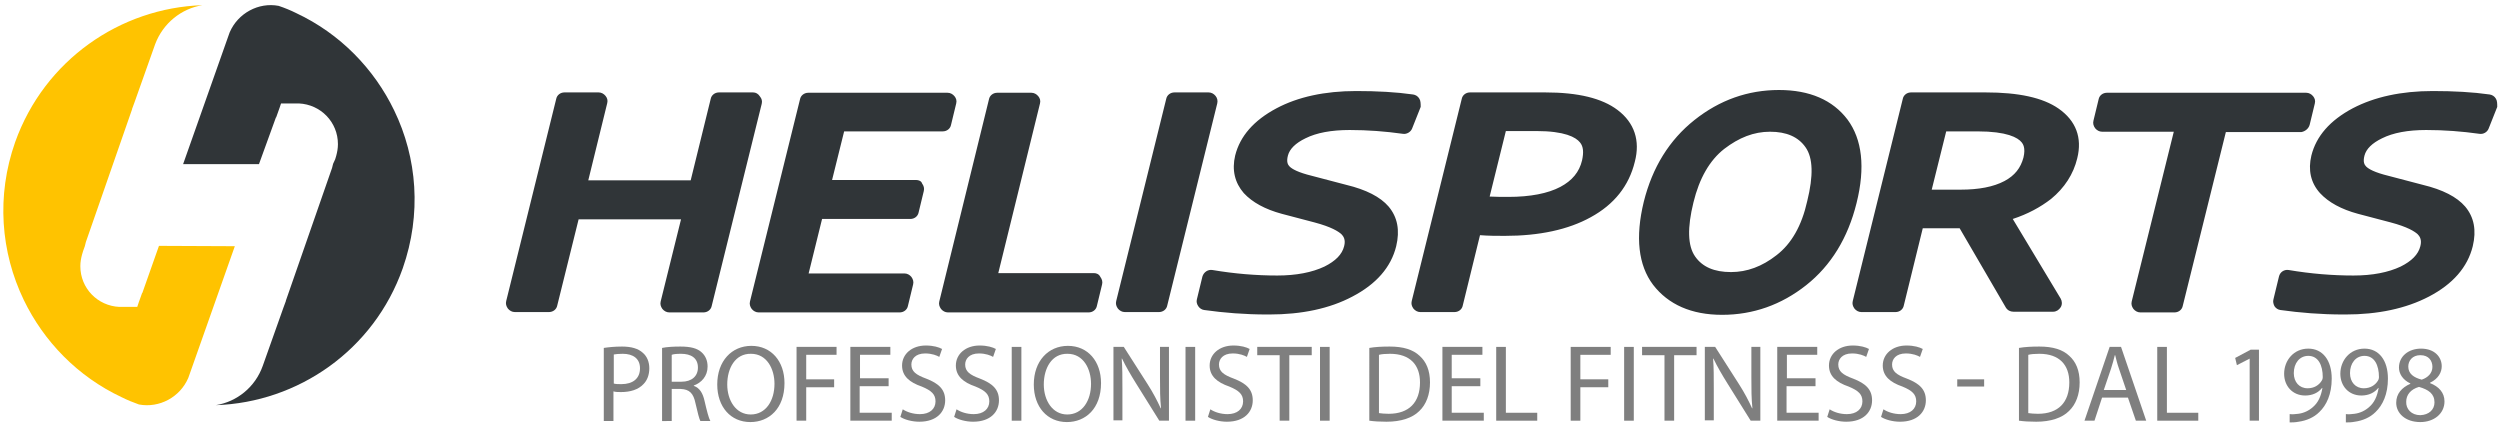
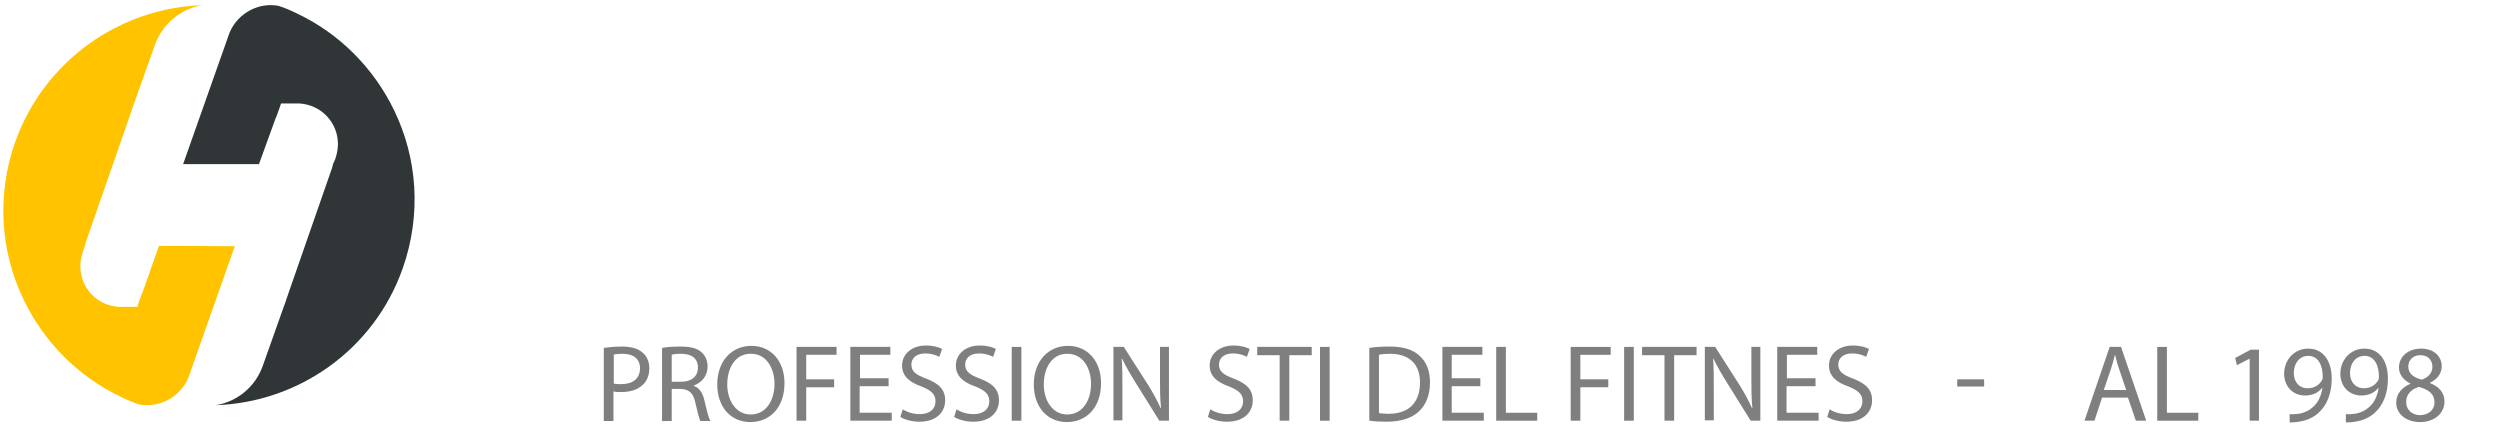
<svg xmlns="http://www.w3.org/2000/svg" version="1.1" id="Helisports" x="0px" y="0px" viewBox="0 0 725 130" style="enable-background:new 0 0 725 130;" xml:space="preserve">
  <style type="text/css">
	.st0{fill:#303538;}
	.st1{fill:#ffc300;}
	.st2{fill:#7f7f7f;}
</style>
  <g id="Icon">
    <path class="st0" d="M114.3,32C108.5,20,98.7,9.8,85.9,3.8c-1.6-0.8-3.3-1.5-5.1-2.1C75,0.6,69,3.8,66.6,9.4l-0.5,1.4l-13,36.8h22   L80,34.1c0,0,0,0,0.1-0.1l1-2.8l0.4-1.2h4.2h1C93,30.3,98,35.4,98,41.8c0,1.2-0.2,2.3-0.5,3.4l-0.3,1l-0.6,1.3   c-0.1,0.4-0.2,0.8-0.3,1.2L82.9,87.2v0.1c-0.2,0.6-0.5,1.3-0.7,1.9l0,0l-6,16.9c-2.2,6.2-7.5,10.4-13.6,11.4   c23.8-0.8,45.8-15.9,54.2-39.7C122.3,62.1,121,45.8,114.3,32 M98.2,43l0.3-1L98.2,43z" />
    <path class="st1" d="M46.1,71.3l-4.8,13.6c0,0,0,0-0.1,0.1l-1,2.8L39.8,89h-4.2h-1c-6.3-0.3-11.3-5.4-11.3-11.8   c0-1.2,0.2-2.3,0.5-3.4l0.3-1l0.5-1.4c0.1-0.4,0.2-0.8,0.3-1.2l13.4-38.5v-0.1c0.2-0.6,0.5-1.3,0.7-1.9l0,0l6-16.9   c2.3-6.1,7.6-10.3,13.7-11.3C34.9,2.3,12.9,17.4,4.4,41.2C-1.1,56.8,0.2,73.1,6.9,87c5.8,12,15.6,22.2,28.4,28.2   c1.6,0.8,3.3,1.5,5,2.1c5.9,1.1,11.9-2.1,14.3-7.7l0.5-1.4l13-36.8L46.1,71.3z M22.7,76.9l0.3-1L22.7,76.9z" />
  </g>
-   <path id="Typeface" class="st0" d="M218.4,26.8h-9.9c-1.2,0-2.2,0.8-2.4,1.9l-5.8,23.6h-29.7l5.5-22.4c0.2-0.8,0-1.5-0.5-2.1  s-1.2-1-2-1h-9.9c-1.2,0-2.2,0.8-2.4,1.9l-14.5,58.6c-0.2,0.8,0,1.5,0.5,2.2c0.5,0.6,1.2,1,2,1h9.9c1.2,0,2.2-0.8,2.4-1.9l6.2-25  h29.7l-5.9,23.8c-0.2,0.8,0,1.5,0.5,2.2c0.5,0.6,1.2,1,2,1h9.9c1.2,0,2.2-0.8,2.4-1.9l14.5-58.6c0.2-0.8,0-1.5-0.5-2.1  C219.9,27.2,219.2,26.8,218.4,26.8z M265.7,52.2h-24.4l3.5-14.1h28.6c1.2,0,2.2-0.8,2.4-1.9l1.5-6.2c0.2-0.8,0-1.5-0.5-2.1  s-1.2-1-2-1h-40.4c-1.2,0-2.2,0.8-2.4,1.9l-14.5,58.6c-0.2,0.8,0,1.5,0.5,2.2c0.5,0.6,1.2,1,2,1h40.9c1.2,0,2.2-0.8,2.4-1.9l1.5-6.2  c0.2-0.8,0-1.5-0.5-2.2c-0.5-0.6-1.2-1-2-1h-27.8l3.9-15.8H264c1.2,0,2.2-0.8,2.4-1.9l1.5-6.2c0.2-0.8,0-1.5-0.5-2.2  C267.2,52.5,266.4,52.2,265.7,52.2z M317.2,79.2h-27.7L301.6,30c0.2-0.8,0-1.5-0.5-2.1s-1.2-1-2-1h-9.9c-1.2,0-2.2,0.8-2.4,1.9  l-14.4,58.6c-0.2,0.8,0,1.5,0.5,2.2c0.5,0.6,1.2,1,2,1h40.8c1.2,0,2.2-0.8,2.4-1.9l1.5-6.2c0.2-0.8,0-1.5-0.5-2.2  C318.7,79.5,318,79.2,317.2,79.2z M352.5,27.8c-0.5-0.6-1.2-1-2-1h-9.9c-1.2,0-2.2,0.8-2.4,1.9l-14.5,58.6c-0.2,0.8,0,1.5,0.5,2.2  c0.5,0.6,1.2,1,2,1h9.9c1.2,0,2.2-0.8,2.4-1.9L353,30C353.2,29.2,353,28.4,352.5,27.8z M411.6,28.6c-0.4-0.7-1.1-1.1-1.8-1.2  c-4.9-0.7-10.4-1-16.5-1c-9.1,0-16.9,1.7-23.1,5c-6.6,3.5-10.6,8.1-12,13.7c-1,4.2-0.1,7.9,2.5,10.9c2.5,2.7,6.2,4.7,11,6l9.5,2.5  c4.9,1.3,6.9,2.6,7.8,3.4c0.6,0.6,1.3,1.6,0.8,3.5c-0.6,2.4-2.5,4.3-5.7,5.9c-3.6,1.7-8.2,2.6-13.7,2.6c-6,0-12.3-0.5-18.8-1.6  c-1.3-0.2-2.5,0.6-2.9,1.9l-1.6,6.6c-0.2,0.7,0,1.4,0.4,2s1,1,1.7,1.1c5.7,0.8,11.8,1.3,18.3,1.3c0.2,0,0.4,0,0.6,0  c9.4,0,17.5-1.7,24.1-5.2c6.9-3.6,11.2-8.5,12.7-14.6c1.1-4.6,0.4-8.4-2.2-11.5c-2.4-2.8-6.5-4.9-12.3-6.3l-9.9-2.6  c-4.1-1-5.8-2-6.5-2.7c-0.5-0.5-1-1.3-0.5-3.2s2.2-3.6,5.1-5c3.2-1.6,7.5-2.4,12.8-2.4s10.4,0.4,15.4,1.1c1.1,0.2,2.3-0.5,2.7-1.5  L412,31C412,30.1,412,29.2,411.6,28.6z M469.1,31.9L469.1,31.9c-4.5-3.4-11.4-5.1-21-5.1h-21.8c-1.2,0-2.2,0.8-2.4,1.9l-14.5,58.6  c-0.2,0.8,0,1.5,0.5,2.2c0.5,0.6,1.2,1,2,1h9.9c1.2,0,2.2-0.8,2.4-1.9l5-20.4c2.5,0.2,4.9,0.2,7.2,0.2c10,0,18.4-1.8,24.9-5.4  c6.8-3.7,11.1-9.1,12.8-16.1C475.7,40.8,474,35.6,469.1,31.9z M452.5,54.2c-3.6,1.9-8.7,2.9-15.1,2.9c-1.7,0-3.5,0-5.4-0.1l4.7-19  h8.8c8.3,0,11.5,1.8,12.7,3.3c1,1.2,1.1,2.9,0.6,5.2l0,0C458,49.9,455.9,52.4,452.5,54.2z M535.8,34.7c-4.3-5.7-11-8.6-19.9-8.6  c-9,0-17.2,2.9-24.5,8.7s-12.2,13.7-14.7,23.7c-2.5,10.3-1.6,18.4,2.7,24.1c4.4,5.7,11.1,8.7,20,8.7c9,0,17.2-2.9,24.4-8.6  s12.1-13.7,14.6-23.8C541,48.5,540,40.4,535.8,34.7z M515.2,74c-4.2,3.3-8.6,4.9-13.2,4.9c-4.9,0-8.3-1.5-10.4-4.5  c-2.2-3.1-2.3-8.4-0.5-15.7c1.7-7,4.7-12.2,8.9-15.5c4.3-3.3,8.6-5,13.3-5c4.8,0,8.2,1.5,10.3,4.5c2.2,3.1,2.3,8.3,0.5,15.6l0,0  C522.5,65.5,519.5,70.7,515.2,74z M597,31.5L597,31.5c-4.6-3.2-11.6-4.7-21.2-4.7h-21.6c-1.2,0-2.2,0.8-2.4,1.9l-14.5,58.6  c-0.2,0.8,0,1.5,0.5,2.2c0.5,0.6,1.2,1,2,1h9.9c1.2,0,2.2-0.8,2.4-1.9l5.5-22.4h10.7l13.4,23c0.5,0.8,1.3,1.2,2.2,1.2h11.5  c0.9,0,1.7-0.5,2.2-1.3s0.4-1.8,0-2.5l-13.9-23.1c4.3-1.4,8-3.4,11.1-5.8c3.9-3.2,6.5-7.2,7.6-11.8C603.9,39.9,602,35,597,31.5z   M573.5,38.1c8.5,0,11.7,1.8,12.8,3.2c0.3,0.4,1.2,1.5,0.5,4.4l0,0c-0.8,3-2.5,5.2-5.5,6.8c-3.2,1.7-7.5,2.5-12.7,2.5h-8.4l4.2-16.9  C564.5,38.1,573.5,38.1,573.5,38.1z M669.8,36.2l1.5-6.2c0.2-0.8,0-1.5-0.5-2.1s-1.2-1-2-1H611c-1.2,0-2.2,0.8-2.4,1.9l-1.5,6.2  c-0.2,0.8,0,1.5,0.5,2.2c0.5,0.6,1.2,1,2,1h20.8l-12.2,49.2c-0.2,0.8,0,1.5,0.5,2.2c0.5,0.6,1.2,1,2,1h9.9c1.2,0,2.2-0.8,2.4-1.9  l12.5-50.4h21.9C668.5,38.1,669.5,37.3,669.8,36.2z M723.8,28.6c-0.4-0.7-1.1-1.1-1.8-1.2c-4.9-0.7-10.4-1-16.5-1  c-9.1,0-16.9,1.7-23.2,5c-6.6,3.5-10.6,8.1-12,13.7c-1,4.2-0.2,7.9,2.5,10.9c2.5,2.7,6.2,4.7,11,6l9.5,2.5c4.9,1.3,6.9,2.6,7.8,3.4  c0.6,0.6,1.3,1.6,0.8,3.5c-0.6,2.4-2.5,4.3-5.7,5.9c-3.6,1.7-8.2,2.6-13.7,2.6c-6,0-12.3-0.5-18.8-1.6c-1.3-0.2-2.5,0.6-2.8,1.9  l-1.6,6.6c-0.2,0.7,0,1.4,0.3,2c0.4,0.6,1,1,1.7,1.1c5.7,0.8,11.8,1.3,18.3,1.3c0.2,0,0.4,0,0.6,0c9.4,0,17.5-1.7,24.2-5.2  c6.9-3.6,11.2-8.5,12.7-14.6c1.1-4.6,0.4-8.4-2.2-11.5c-2.4-2.8-6.5-4.9-12.3-6.3l-9.9-2.6c-4.1-1-5.8-2-6.5-2.7  c-0.5-0.5-1-1.3-0.5-3.2s2.2-3.6,5.1-5c3.2-1.6,7.5-2.4,12.8-2.4s10.4,0.4,15.4,1.1c1.2,0.2,2.3-0.5,2.7-1.5l2.5-6.3  C724.2,30.1,724.2,29.2,723.8,28.6z" />
  <g id="subtitle">
    <g id="it">
      <path class="st2" d="M175.1,100.9c1.3-0.2,3.1-0.4,5.3-0.4c2.7,0,4.7,0.6,6,1.8c1.2,1,1.9,2.6,1.9,4.5c0,1.9-0.6,3.5-1.7,4.6    c-1.5,1.6-3.8,2.3-6.5,2.3c-0.8,0-1.6,0-2.2-0.2v8.6h-2.8V100.9z M177.9,111.2c0.6,0.2,1.4,0.2,2.3,0.2c3.3,0,5.4-1.6,5.4-4.6    c0-2.8-2-4.2-5-4.2c-1.2,0-2.1,0.1-2.6,0.2V111.2z" />
      <path class="st2" d="M192,100.9c1.4-0.3,3.4-0.4,5.3-0.4c3,0,4.9,0.5,6.2,1.7c1.1,1,1.7,2.4,1.7,4.1c0,2.8-1.8,4.7-4,5.5v0.1    c1.7,0.6,2.6,2.1,3.1,4.3c0.7,3,1.2,5,1.7,5.9h-2.9c-0.3-0.6-0.8-2.4-1.4-5.1c-0.6-3-1.8-4.1-4.3-4.2h-2.6v9.3H192V100.9z     M194.8,110.7h2.8c3,0,4.8-1.6,4.8-4.1c0-2.8-2-4-4.9-4c-1.3,0-2.3,0.1-2.7,0.3V110.7z" />
      <path class="st2" d="M227.5,111.1c0,7.4-4.5,11.3-9.9,11.3c-5.7,0-9.6-4.4-9.6-10.9c0-6.8,4.2-11.2,9.9-11.2    C223.7,100.3,227.5,104.8,227.5,111.1z M210.9,111.5c0,4.6,2.5,8.7,6.8,8.7c4.4,0,6.9-4,6.9-8.9c0-4.3-2.2-8.7-6.8-8.7    C213.2,102.5,210.9,106.8,210.9,111.5z" />
      <path class="st2" d="M231.1,100.6h11.5v2.3h-8.8v7.1h8.1v2.3h-8.1v9.7h-2.8V100.6z" />
      <path class="st2" d="M257.6,112h-8.3v7.7h9.3v2.3h-12v-21.4h11.6v2.3h-8.8v6.8h8.3V112z" />
      <path class="st2" d="M261.8,118.7c1.2,0.8,3,1.4,5,1.4c2.8,0,4.5-1.5,4.5-3.7c0-2-1.1-3.1-4-4.3c-3.5-1.2-5.7-3-5.7-6.1    c0-3.3,2.8-5.8,6.9-5.8c2.2,0,3.8,0.5,4.7,1l-0.8,2.3c-0.7-0.4-2.1-1-4.1-1c-2.9,0-4,1.7-4,3.2c0,2,1.3,3,4.3,4.1    c3.6,1.4,5.5,3.1,5.5,6.3c0,3.3-2.4,6.2-7.5,6.2c-2.1,0-4.3-0.6-5.5-1.4L261.8,118.7z" />
      <path class="st2" d="M277.4,118.7c1.2,0.8,3,1.4,5,1.4c2.8,0,4.5-1.5,4.5-3.7c0-2-1.1-3.1-4-4.3c-3.5-1.2-5.7-3-5.7-6.1    c0-3.3,2.8-5.8,6.9-5.8c2.2,0,3.8,0.5,4.7,1l-0.8,2.3c-0.7-0.4-2.1-1-4.1-1c-2.9,0-4,1.7-4,3.2c0,2,1.3,3,4.3,4.1    c3.6,1.4,5.5,3.1,5.5,6.3c0,3.3-2.4,6.2-7.5,6.2c-2.1,0-4.3-0.6-5.5-1.4L277.4,118.7z" />
      <path class="st2" d="M296.2,100.6V122h-2.8v-21.4H296.2z" />
      <path class="st2" d="M319.3,111.1c0,7.4-4.5,11.3-9.9,11.3c-5.7,0-9.6-4.4-9.6-10.9c0-6.8,4.2-11.2,9.9-11.2    C315.5,100.3,319.3,104.8,319.3,111.1z M302.7,111.5c0,4.6,2.5,8.7,6.8,8.7c4.4,0,6.9-4,6.9-8.9c0-4.3-2.2-8.7-6.8-8.7    C305,102.5,302.7,106.8,302.7,111.5z" />
      <path class="st2" d="M322.9,122v-21.4h3l6.9,10.8c1.6,2.5,2.8,4.8,3.8,7l0.1,0c-0.3-2.9-0.3-5.5-0.3-8.8v-9h2.6V122h-2.8    l-6.8-10.9c-1.5-2.4-2.9-4.8-4-7.1l-0.1,0c0.2,2.7,0.2,5.3,0.2,8.8v9.1H322.9z" />
-       <path class="st2" d="M346.6,100.6V122h-2.8v-21.4H346.6z" />
      <path class="st2" d="M351,118.7c1.2,0.8,3,1.4,5,1.4c2.8,0,4.5-1.5,4.5-3.7c0-2-1.1-3.1-4-4.3c-3.5-1.2-5.7-3-5.7-6.1    c0-3.3,2.8-5.8,6.9-5.8c2.2,0,3.8,0.5,4.7,1l-0.8,2.3c-0.7-0.4-2.1-1-4.1-1c-2.9,0-4,1.7-4,3.2c0,2,1.3,3,4.3,4.1    c3.6,1.4,5.5,3.1,5.5,6.3c0,3.3-2.4,6.2-7.5,6.2c-2.1,0-4.3-0.6-5.5-1.4L351,118.7z" />
      <path class="st2" d="M371.1,103h-6.5v-2.4h15.8v2.4h-6.5V122h-2.8V103z" />
      <path class="st2" d="M385.6,100.6V122h-2.8v-21.4H385.6z" />
      <path class="st2" d="M397.1,100.9c1.7-0.3,3.7-0.4,5.9-0.4c4,0,6.8,0.9,8.7,2.7c1.9,1.7,3,4.2,3,7.7c0,3.5-1.1,6.4-3.1,8.3    c-2,2-5.3,3.1-9.5,3.1c-2,0-3.6-0.1-5-0.3V100.9z M399.9,119.8c0.7,0.1,1.7,0.2,2.8,0.2c5.9,0,9.1-3.3,9.1-9.1    c0-5-2.8-8.3-8.7-8.3c-1.4,0-2.5,0.1-3.2,0.3V119.8z" />
      <path class="st2" d="M429.4,112H421v7.7h9.3v2.3h-12v-21.4h11.6v2.3H421v6.8h8.3V112z" />
      <path class="st2" d="M433.9,100.6h2.8v19.1h9.1v2.3h-11.9V100.6z" />
      <path class="st2" d="M455.6,100.6h11.5v2.3h-8.8v7.1h8.1v2.3h-8.1v9.7h-2.8V100.6z" />
      <path class="st2" d="M473.8,100.6V122h-2.8v-21.4H473.8z" />
      <path class="st2" d="M482.7,103h-6.5v-2.4h15.8v2.4h-6.5V122h-2.8V103z" />
      <path class="st2" d="M494.4,122v-21.4h3l6.9,10.8c1.6,2.5,2.8,4.8,3.8,7l0.1,0c-0.3-2.9-0.3-5.5-0.3-8.8v-9h2.6V122h-2.8    l-6.8-10.9c-1.5-2.4-2.9-4.8-4-7.1l-0.1,0c0.2,2.7,0.2,5.3,0.2,8.8v9.1H494.4z" />
      <path class="st2" d="M526.4,112h-8.3v7.7h9.3v2.3h-12v-21.4h11.6v2.3h-8.8v6.8h8.3V112z" />
      <path class="st2" d="M530.6,118.7c1.2,0.8,3,1.4,5,1.4c2.8,0,4.5-1.5,4.5-3.7c0-2-1.1-3.1-4-4.3c-3.5-1.2-5.7-3-5.7-6.1    c0-3.3,2.8-5.8,6.9-5.8c2.2,0,3.8,0.5,4.7,1l-0.8,2.3c-0.7-0.4-2.1-1-4.1-1c-2.9,0-4,1.7-4,3.2c0,2,1.3,3,4.3,4.1    c3.6,1.4,5.5,3.1,5.5,6.3c0,3.3-2.4,6.2-7.5,6.2c-2.1,0-4.3-0.6-5.5-1.4L530.6,118.7z" />
-       <path class="st2" d="M546.2,118.7c1.2,0.8,3,1.4,5,1.4c2.8,0,4.5-1.5,4.5-3.7c0-2-1.1-3.1-4-4.3c-3.5-1.2-5.7-3-5.7-6.1    c0-3.3,2.8-5.8,6.9-5.8c2.2,0,3.8,0.5,4.7,1l-0.8,2.3c-0.7-0.4-2.1-1-4.1-1c-2.9,0-4,1.7-4,3.2c0,2,1.3,3,4.3,4.1    c3.6,1.4,5.5,3.1,5.5,6.3c0,3.3-2.4,6.2-7.5,6.2c-2.1,0-4.3-0.6-5.5-1.4L546.2,118.7z" />
      <path class="st2" d="M575.4,110v2.1h-7.8V110H575.4z" />
-       <path class="st2" d="M585.5,100.9c1.7-0.3,3.7-0.4,5.9-0.4c4,0,6.8,0.9,8.7,2.7c1.9,1.7,3,4.2,3,7.7c0,3.5-1.1,6.4-3.1,8.3    c-2,2-5.3,3.1-9.5,3.1c-2,0-3.6-0.1-5-0.3V100.9z M588.2,119.8c0.7,0.1,1.7,0.2,2.8,0.2c5.9,0,9.1-3.3,9.1-9.1    c0-5-2.8-8.3-8.7-8.3c-1.4,0-2.5,0.1-3.2,0.3V119.8z" />
      <path class="st2" d="M609.6,115.3l-2.2,6.7h-2.9l7.3-21.4h3.3l7.3,21.4h-3l-2.3-6.7H609.6z M616.6,113.1l-2.1-6.2    c-0.5-1.4-0.8-2.7-1.1-3.9h-0.1c-0.3,1.3-0.7,2.6-1.1,3.9l-2.1,6.2H616.6z" />
      <path class="st2" d="M625.6,100.6h2.8v19.1h9.1v2.3h-11.9V100.6z" />
      <path class="st2" d="M652.4,104L652.4,104l-3.7,1.9l-0.5-2.1l4.5-2.4h2.4V122h-2.7V104z" />
      <path class="st2" d="M664.2,120.1c0.6,0.1,1.3,0,2.3-0.1c1.6-0.2,3.1-0.9,4.3-2c1.4-1.2,2.3-3,2.7-5.5h-0.1    c-1.1,1.4-2.8,2.2-4.9,2.2c-3.7,0-6.1-2.8-6.1-6.3c0-3.9,2.8-7.3,7-7.3c4.2,0,6.8,3.4,6.8,8.7c0,4.5-1.5,7.7-3.6,9.7    c-1.6,1.6-3.8,2.5-6,2.8c-1,0.2-1.9,0.2-2.6,0.2V120.1z M665.2,108.2c0,2.6,1.6,4.4,4,4.4c1.9,0,3.3-0.9,4.1-2.2    c0.2-0.3,0.3-0.6,0.3-1c0-3.5-1.3-6.2-4.2-6.2C666.9,103.2,665.2,105.3,665.2,108.2z" />
      <path class="st2" d="M680.5,120.1c0.6,0.1,1.3,0,2.3-0.1c1.6-0.2,3.1-0.9,4.3-2c1.4-1.2,2.3-3,2.7-5.5h-0.1    c-1.1,1.4-2.8,2.2-4.9,2.2c-3.7,0-6.1-2.8-6.1-6.3c0-3.9,2.8-7.3,7-7.3c4.2,0,6.8,3.4,6.8,8.7c0,4.5-1.5,7.7-3.6,9.7    c-1.6,1.6-3.8,2.5-6,2.8c-1,0.2-1.9,0.2-2.6,0.2V120.1z M681.5,108.2c0,2.6,1.6,4.4,4,4.4c1.9,0,3.3-0.9,4.1-2.2    c0.2-0.3,0.3-0.6,0.3-1c0-3.5-1.3-6.2-4.2-6.2C683.2,103.2,681.5,105.3,681.5,108.2z" />
      <path class="st2" d="M694.9,116.8c0-2.6,1.6-4.4,4.1-5.5l0-0.1c-2.3-1.1-3.3-2.9-3.3-4.6c0-3.3,2.8-5.5,6.4-5.5c4,0,6,2.5,6,5.1    c0,1.7-0.9,3.6-3.4,4.8v0.1c2.6,1,4.2,2.8,4.2,5.3c0,3.6-3.1,6-7,6C697.5,122.4,694.9,119.8,694.9,116.8z M706,116.7    c0-2.5-1.7-3.7-4.5-4.5c-2.4,0.7-3.7,2.3-3.7,4.3c-0.1,2.1,1.5,3.9,4.1,3.9C704.4,120.3,706,118.8,706,116.7z M698.4,106.3    c0,2.1,1.6,3.2,3.9,3.8c1.8-0.6,3.1-1.9,3.1-3.7c0-1.7-1-3.4-3.5-3.4C699.6,103,698.4,104.6,698.4,106.3z" />
    </g>
  </g>
</svg>